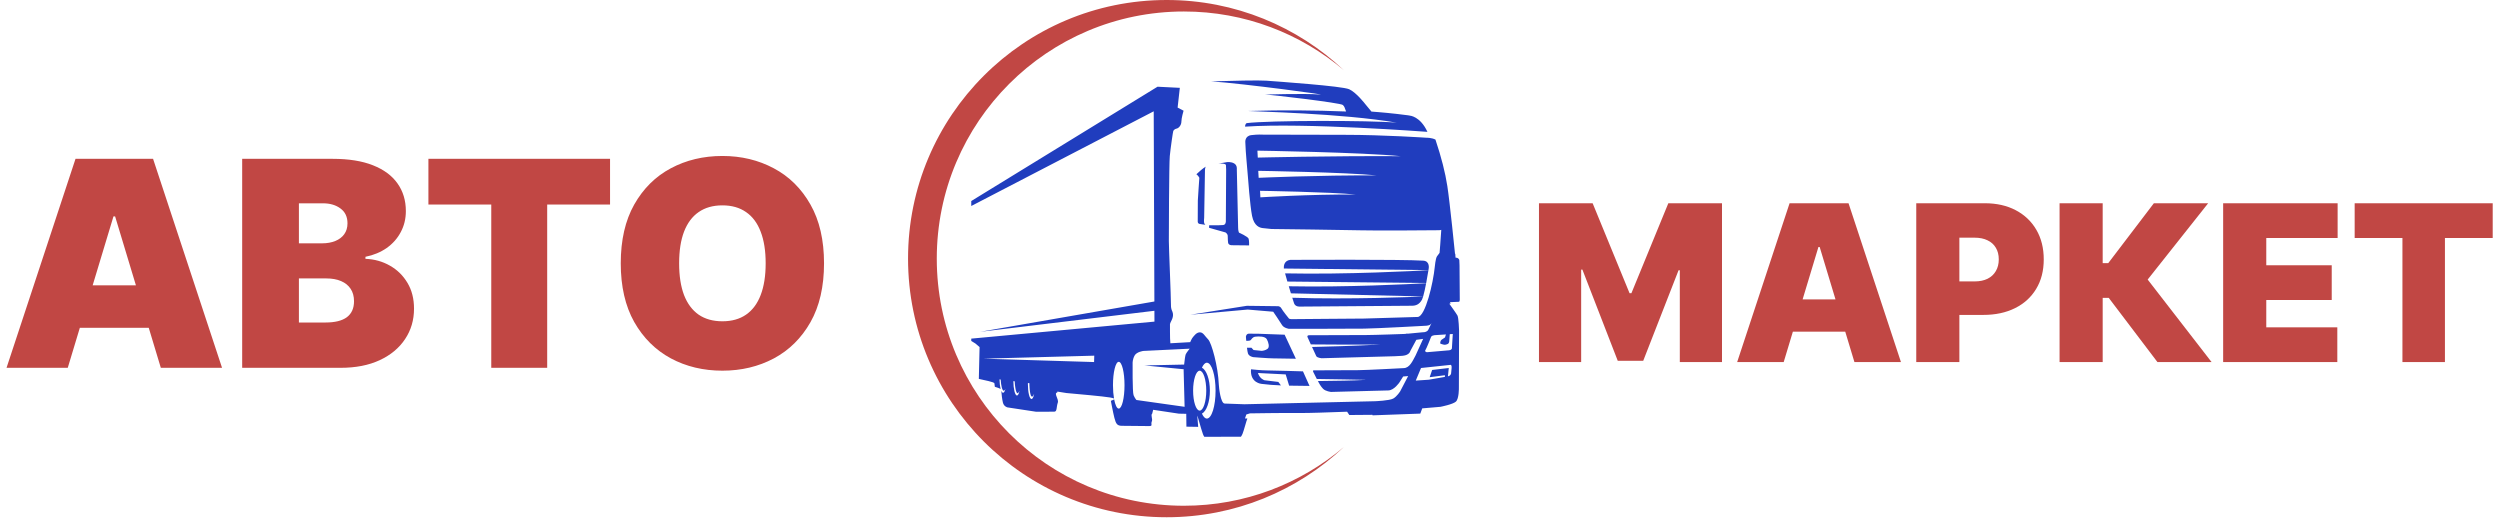
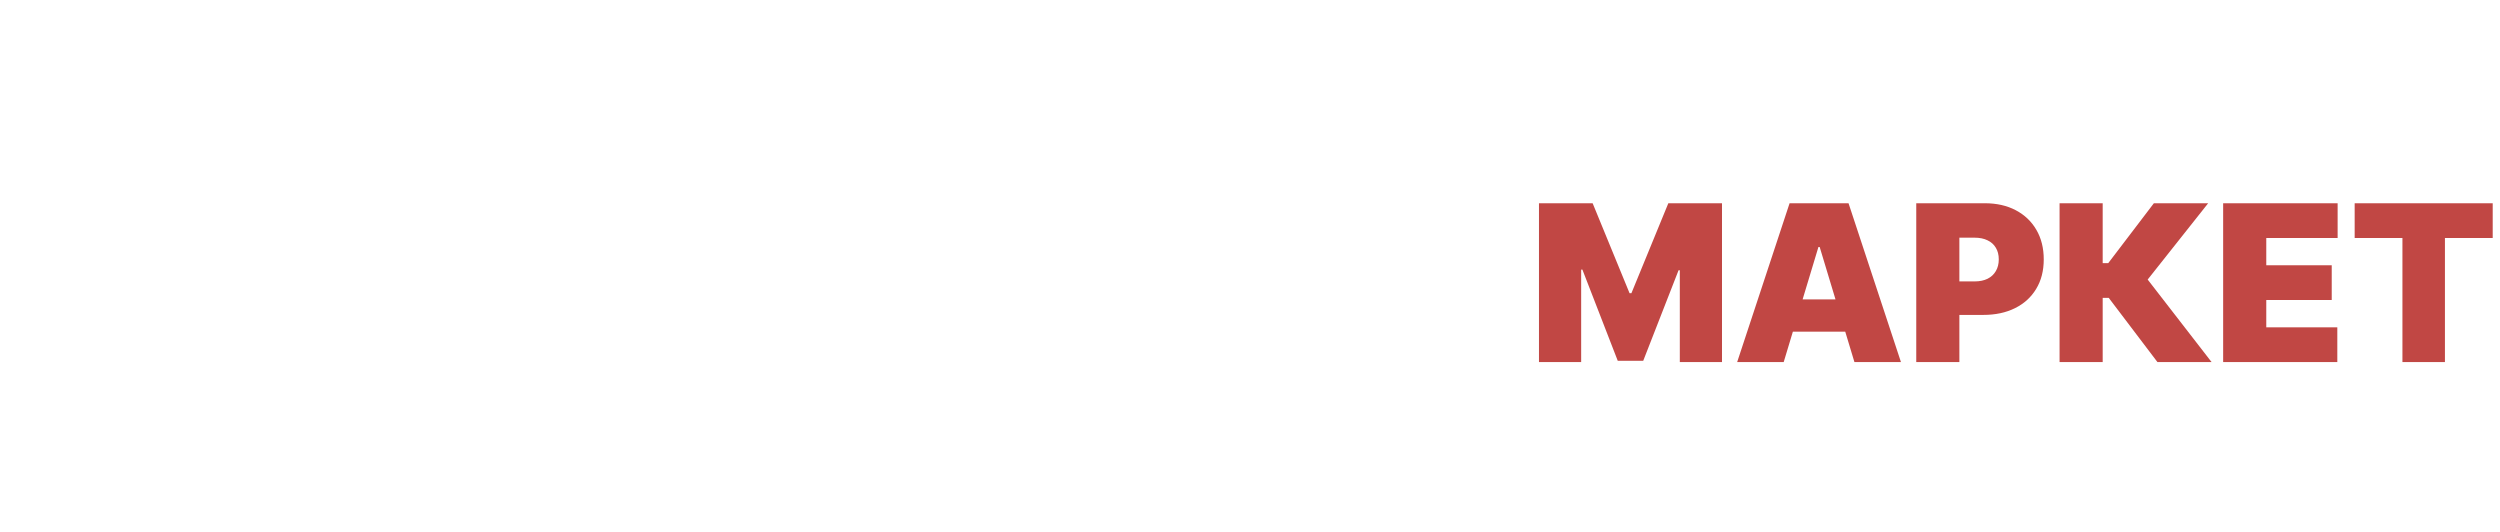
<svg xmlns="http://www.w3.org/2000/svg" width="385" height="82" viewBox="0 0 385 82" fill="none">
-   <path d="M10.435 56.644H1.006L11.629 24.46H23.572L34.195 56.644H24.767L17.726 33.323H17.475L10.435 56.644ZM8.675 43.946H26.401V50.483H8.675V43.946ZM37.295 56.644V24.46H51.25C53.701 24.46 55.76 24.79 57.426 25.45C59.102 26.11 60.364 27.042 61.213 28.247C62.072 29.452 62.502 30.871 62.502 32.506C62.502 33.69 62.24 34.769 61.716 35.743C61.203 36.717 60.48 37.535 59.547 38.194C58.615 38.844 57.525 39.294 56.279 39.546V39.86C57.661 39.913 58.919 40.264 60.05 40.913C61.182 41.552 62.083 42.438 62.753 43.569C63.424 44.69 63.759 46.01 63.759 47.529C63.759 49.289 63.298 50.855 62.376 52.228C61.465 53.6 60.165 54.679 58.479 55.465C56.792 56.251 54.78 56.644 52.444 56.644H37.295ZM46.032 49.666H50.118C51.585 49.666 52.685 49.394 53.419 48.849C54.152 48.294 54.519 47.477 54.519 46.398C54.519 45.643 54.346 45.004 54 44.48C53.654 43.956 53.162 43.558 52.523 43.286C51.894 43.014 51.135 42.877 50.244 42.877H46.032V49.666ZM46.032 37.472H49.615C50.38 37.472 51.056 37.351 51.643 37.11C52.229 36.869 52.685 36.523 53.01 36.073C53.345 35.612 53.513 35.051 53.513 34.392C53.513 33.396 53.157 32.637 52.444 32.113C51.732 31.579 50.831 31.311 49.741 31.311H46.032V37.472ZM65.975 31.5V24.46H93.947V31.5H84.267V56.644H75.655V31.5H65.975ZM126.901 40.552C126.901 44.135 126.204 47.157 124.811 49.619C123.418 52.071 121.537 53.93 119.169 55.198C116.802 56.455 114.162 57.084 111.249 57.084C108.316 57.084 105.665 56.45 103.298 55.182C100.94 53.904 99.064 52.039 97.671 49.588C96.289 47.126 95.597 44.114 95.597 40.552C95.597 36.969 96.289 33.952 97.671 31.5C99.064 29.038 100.94 27.178 103.298 25.921C105.665 24.654 108.316 24.02 111.249 24.02C114.162 24.02 116.802 24.654 119.169 25.921C121.537 27.178 123.418 29.038 124.811 31.5C126.204 33.952 126.901 36.969 126.901 40.552ZM117.912 40.552C117.912 38.624 117.655 37 117.142 35.68C116.639 34.35 115.89 33.344 114.895 32.663C113.91 31.971 112.694 31.626 111.249 31.626C109.803 31.626 108.582 31.971 107.588 32.663C106.603 33.344 105.854 34.35 105.34 35.68C104.838 37 104.586 38.624 104.586 40.552C104.586 42.479 104.838 44.108 105.34 45.439C105.854 46.759 106.603 47.765 107.588 48.456C108.582 49.137 109.803 49.478 111.249 49.478C112.694 49.478 113.91 49.137 114.895 48.456C115.89 47.765 116.639 46.759 117.142 45.439C117.655 44.108 117.912 42.479 117.912 40.552Z" fill="#C14744" />
  <path d="M237.002 31.299H245.266L250.952 45.153H251.238L256.923 31.299H265.188V55.759H258.691V41.618H258.5L253.054 55.568H249.136L243.69 41.522H243.499V55.759H237.002V31.299ZM274.689 55.759H267.523L275.596 31.299H284.673L292.747 55.759H285.581L280.23 38.035H280.039L274.689 55.759ZM273.351 46.108H286.823V51.077H273.351V46.108ZM295.103 55.759V31.299H305.661C307.476 31.299 309.065 31.657 310.426 32.374C311.787 33.09 312.847 34.097 313.602 35.395C314.359 36.693 314.737 38.21 314.737 39.946C314.737 41.697 314.348 43.214 313.567 44.496C312.794 45.778 311.708 46.765 310.306 47.458C308.913 48.151 307.285 48.497 305.422 48.497H299.116V43.338H304.084C304.864 43.338 305.529 43.202 306.079 42.932C306.636 42.653 307.062 42.259 307.357 41.749C307.659 41.24 307.811 40.639 307.811 39.946C307.811 39.245 307.659 38.648 307.357 38.154C307.062 37.653 306.636 37.27 306.079 37.008C305.529 36.737 304.864 36.602 304.084 36.602H301.744V55.759H295.103ZM332.246 55.759L324.746 45.87H323.814V55.759H317.174V31.299H323.814V40.519H324.674L331.697 31.299H340.057L330.742 43.051L340.583 55.759H332.246ZM342.365 55.759V31.299H359.994V36.649H349.006V40.853H359.086V46.204H349.006V50.408H359.946V55.759H342.365ZM362.618 36.649V31.299H383.877V36.649H376.52V55.759H369.975V36.649H362.618Z" fill="#C14744" />
-   <path fill-rule="evenodd" clip-rule="evenodd" d="M206.947 10.809C200.309 5.171 191.713 1.77 182.322 1.77C161.304 1.77 144.264 18.809 144.264 39.828C144.264 60.846 161.304 77.885 182.322 77.885C191.713 77.885 200.309 74.484 206.947 68.846C199.819 75.549 190.223 79.655 179.667 79.655C157.67 79.655 139.839 61.824 139.839 39.828C139.839 17.831 157.67 0 179.667 0C190.223 0 199.819 4.107 206.947 10.809Z" fill="#C14744" />
-   <path fill-rule="evenodd" clip-rule="evenodd" d="M221.062 21.504C221.977 24.238 222.57 26.582 222.892 28.672C223.273 31.125 224.071 39.084 224.071 39.084C224.071 39.084 224.086 39.083 224.113 39.084C224.138 39.462 224.153 39.682 224.153 39.682C224.153 39.682 224.607 39.638 224.734 40.051L224.768 40.864L224.805 46.16C224.805 46.276 224.77 46.383 224.711 46.474C224.188 46.498 223.579 46.522 223.349 46.531C223.283 46.534 223.312 46.621 223.4 46.758L223.188 46.767C223.188 46.767 223.302 46.924 223.462 47.148L223.474 47.168V47.171L223.486 47.186L223.491 47.193L223.498 47.204L223.507 47.216L223.512 47.222L223.524 47.239L223.538 47.258L223.541 47.261L223.551 47.276L223.558 47.285L223.565 47.296L223.574 47.309L223.579 47.315L223.592 47.333L223.606 47.353L223.609 47.358L223.619 47.373L223.627 47.382L223.635 47.392L223.645 47.407L223.649 47.412L223.662 47.431L223.675 47.451L223.681 47.457L223.691 47.472L223.698 47.483L223.706 47.492L223.718 47.508L223.721 47.513L223.736 47.534L223.75 47.555L223.754 47.561L223.765 47.576L223.773 47.588L223.779 47.597L223.791 47.614L223.794 47.617L223.809 47.638C224.083 48.026 224.362 48.433 224.45 48.594C224.639 48.94 224.697 50.907 224.697 50.907L224.668 59.742C224.668 59.742 224.697 61.42 224.203 61.854C223.709 62.287 221.832 62.649 221.832 62.649L219.023 62.89C219.023 62.89 218.902 63.256 218.727 63.695C218.314 63.721 215.05 63.843 211.379 63.962L211.346 63.883L207.795 63.912L207.454 63.403C204.305 63.521 201.425 63.614 200.402 63.602C197.755 63.573 192.488 63.659 192.488 63.659L191.934 63.832C191.934 63.832 191.861 64.085 191.725 64.447H192.096C191.946 64.798 191.535 66.371 191.356 66.793C191.286 66.957 191.203 67.12 191.102 67.26L185.462 67.264C185.383 67.154 185.312 67.017 185.249 66.844C184.956 66.048 184.365 63.763 184.385 64.046C184.404 64.328 184.473 65.176 184.519 65.736C183.911 65.73 183.309 65.718 182.708 65.707C182.704 65.048 182.694 64.386 182.683 63.727L181.551 63.704L177.589 63.109C177.589 63.109 177.528 63.381 177.437 63.698H177.442C177.163 63.911 177.55 64.527 177.381 64.894C177.17 65.347 177.619 65.623 176.927 65.615C176.234 65.609 173.461 65.581 172.769 65.575C172.076 65.567 171.859 65.31 171.62 64.367C171.382 63.424 171.094 61.833 171.075 61.745C171.064 61.695 171.471 61.607 171.579 61.497C171.741 62.363 171.997 62.923 172.286 62.923C172.776 62.923 173.175 61.312 173.175 59.322C173.175 57.333 172.777 55.721 172.286 55.721C171.796 55.721 171.398 57.333 171.398 59.322C171.398 60.087 171.458 60.796 171.558 61.379C171.482 61.327 171.306 61.272 170.969 61.215C169.839 61.025 166.192 60.706 164.216 60.525L162.836 60.303C162.836 60.303 162.831 60.352 162.82 60.438C162.223 60.574 163.1 61.436 162.897 62.022C162.663 62.7 162.819 63.397 162.351 63.399C161.882 63.399 160.487 63.405 159.557 63.408C158.088 63.188 156.62 62.963 155.15 62.738C155.15 62.738 154.601 62.619 154.448 62.001C154.32 61.489 154.23 60.619 154.201 60.19C154.278 60.367 154.366 60.474 154.458 60.486C154.604 60.503 154.735 60.286 154.833 59.917C154.743 60.089 154.65 60.179 154.565 60.168C154.346 60.138 154.162 59.411 154.105 58.447L153.92 58.423C153.933 59.003 154.001 59.524 154.103 59.899C153.948 59.807 153.607 59.687 153.204 59.563C153.163 59.304 153.141 59.111 153.141 59.045C153.141 58.822 151.567 58.551 150.74 58.349C150.775 56.714 150.815 55.081 150.855 53.446C150.643 53.273 150.431 53.088 150.226 52.908C150.007 52.779 149.787 52.639 149.575 52.505V52.148L177.786 49.529L177.78 47.86L150.937 51.1L177.775 46.43L177.672 17.141L149.575 31.724V30.959L178.259 13.354L181.693 13.527L181.353 16.57L182.27 17.048C182.27 17.048 181.934 18.183 181.934 18.731C181.934 19.279 181.519 19.746 181.192 19.805C180.865 19.862 180.73 20.105 180.686 20.169C180.642 20.234 180.265 22.815 180.148 24.031C180.031 25.246 180.002 36.09 180.002 37.131C180.002 38.171 180.338 45.864 180.322 46.746C180.307 47.629 180.453 47.714 180.569 48.047C180.686 48.38 180.657 48.698 180.554 49.016C180.453 49.333 180.191 49.723 180.176 49.927C180.16 50.128 180.191 52.11 180.191 52.11L180.238 52.865L183.292 52.691C183.292 52.691 183.526 52.121 183.721 51.91C183.917 51.699 184.238 51.195 184.768 51.18C185.298 51.164 185.532 51.75 186.056 52.271C186.581 52.792 187.583 56.392 187.7 59.256C187.714 59.61 187.961 62.119 188.588 62.147C189.593 62.194 191.635 62.256 191.635 62.256L211.785 61.787C211.785 61.787 213.967 61.701 214.549 61.382C215.131 61.064 215.631 60.257 215.631 60.257L216.853 57.916L216.084 57.979L215.519 58.882C215.519 58.882 214.703 60.111 213.802 60.126C212.901 60.141 204.984 60.358 204.984 60.358C204.984 60.358 204.136 60.272 203.747 59.867C203.36 59.462 203.181 59.087 202.949 58.682C206.222 58.638 208.063 58.629 210.39 58.497C208.158 58.422 206.196 58.437 202.785 58.36C202.511 57.843 202.308 57.41 202.308 57.41C202.308 57.41 202.09 57.105 202.279 57.033C202.279 57.033 208.158 57.005 209.205 57.005C210.252 57.005 216.167 56.69 216.167 56.69C217.095 56.667 217.533 55.604 218.002 54.736L219.161 52.187L218.114 52.332L217.182 54.066C217.182 54.066 217.08 54.688 216.025 54.789L215.905 54.798H215.904C215.876 54.8 215.849 54.801 215.823 54.804C215.464 54.83 215.093 54.852 214.738 54.861H214.735C214.703 54.861 214.67 54.864 214.635 54.864C213.399 54.893 203.534 55.169 203.534 55.169C203.534 55.169 202.846 55.115 202.705 54.843C202.564 54.572 202.29 53.952 202.053 53.434C204.2 53.392 208.474 53.268 212.595 53.057C208.677 53.097 204.098 53.053 201.867 53.039C201.604 52.458 201.381 51.966 201.381 51.966C201.381 51.966 201.155 51.604 201.7 51.625C201.7 51.625 209.092 51.597 210.373 51.597C211.653 51.597 216.425 51.423 216.425 51.423C216.425 51.423 216.644 51.344 216.806 51.387L219.007 51.178L219.385 51.149C219.385 51.149 219.793 51.092 219.954 50.788C220.115 50.484 220.453 49.764 220.453 49.764C220.274 50.044 220.085 50.11 219.672 50.16C219.672 50.16 212.165 50.579 210.098 50.609C208.033 50.637 198.488 50.637 198.488 50.637C198.488 50.637 197.703 50.522 197.425 50.044C197.15 49.567 196.072 48.005 196.072 48.005L192.145 47.672L183.327 48.467L192.013 47.094L196.825 47.154C196.825 47.154 197.161 47.154 197.35 47.516C197.54 47.877 198.503 49.059 198.503 49.059C198.503 49.059 198.62 49.175 199.114 49.147C199.608 49.118 208.935 49.089 210.011 49.059C211.088 49.031 218.321 48.812 218.321 48.812C219.517 48.758 220.721 43.523 220.953 41.114C220.953 41.114 221.07 39.784 221.302 39.467C221.534 39.149 221.694 38.945 221.694 38.945C221.694 38.945 221.881 36.739 221.957 35.399C221.853 35.431 221.738 35.45 221.61 35.453C220.272 35.482 211.426 35.525 209.592 35.468C207.758 35.411 195.799 35.266 195.799 35.266C195.799 35.266 194.839 35.179 194.431 35.122C194.024 35.065 193.135 34.848 192.816 33.242C192.496 31.637 192.177 27.213 192.177 27.213C192.039 25.357 191.843 23.764 191.78 21.913C191.78 21.913 191.667 20.939 192.701 20.808C193.735 20.678 194.489 20.734 194.489 20.734C194.489 20.734 201.036 20.763 207.089 20.763C213.141 20.763 219.689 21.212 219.689 21.212C219.689 21.212 220.478 21.192 221.062 21.499V21.504ZM218.028 58.611L220.017 58.479C220.017 58.479 221.596 58.215 222.515 58.044L222.512 57.786L220.17 58.089L220.549 56.974L223.111 56.672L222.981 57.95C223.056 57.934 223.111 57.92 223.136 57.911C223.402 57.819 223.468 57.529 223.468 57.529C223.468 57.529 223.507 57.041 223.549 56.672C223.588 56.303 223.442 56.184 223.442 56.184L218.838 56.672L218.029 58.61L218.028 58.611ZM220.894 51.621C220.455 51.67 220.381 51.893 220.381 51.893C220.381 51.893 219.669 53.711 219.507 53.932C219.345 54.155 219.739 54.241 219.739 54.241C219.739 54.241 222.864 53.982 223.189 53.944C223.515 53.907 223.591 53.672 223.591 53.672L223.73 51.434L223.264 51.464L223.179 52.595C223.179 52.595 223.139 52.854 223.009 52.941C222.88 53.027 222.526 53.127 222.391 53.091C222.256 53.053 221.775 52.967 221.783 52.844C221.791 52.72 221.844 52.435 222 52.324C222.156 52.213 222.53 51.966 222.53 51.966L222.675 51.503L220.896 51.619L220.894 51.621ZM151.435 55.235L168.488 55.756L168.517 54.773L151.435 55.235ZM159.226 60.705L159.221 60.717L159.217 60.729L159.212 60.739L159.209 60.747V60.75L159.203 60.76L159.199 60.771L159.194 60.781L159.189 60.792L159.186 60.798L159.184 60.802L159.178 60.813L159.171 60.83V60.833L159.165 60.842V60.845L159.161 60.851L159.156 60.86L159.152 60.869L159.147 60.878L159.142 60.887L159.138 60.894L159.133 60.903L159.131 60.908L159.127 60.911L159.123 60.918L159.118 60.926L159.114 60.934L159.109 60.941V60.944L159.105 60.949L159.097 60.959L159.094 60.964L159.089 60.97L159.085 60.976L159.08 60.982L159.076 60.988L159.073 60.991H159.071L159.061 61.004L159.05 61.015L159.047 61.018L159.035 61.028L159.024 61.037L159.012 61.046C159.012 61.046 159.005 61.052 159 61.054C158.995 61.057 158.993 61.058 158.988 61.06C158.976 61.066 158.963 61.071 158.953 61.072H158.944H158.935H158.932C158.932 61.072 158.924 61.072 158.921 61.072C158.916 61.072 158.914 61.072 158.909 61.071C158.909 61.071 158.901 61.069 158.899 61.068L158.891 61.064H158.886V61.063L158.876 61.057L158.873 61.054L158.865 61.049L158.856 61.042L158.848 61.034H158.846L158.838 61.025L158.835 61.022L158.829 61.016L158.824 61.01L158.82 61.004L158.816 60.998L158.81 60.991L158.805 60.983L158.801 60.979L158.794 60.968L158.791 60.962L158.785 60.952L158.778 60.937L158.77 60.921V60.917L158.762 60.906L158.757 60.894L158.755 60.888L158.747 60.872V60.869L158.739 60.851L158.736 60.845L158.731 60.828V60.825L158.724 60.81V60.807L158.718 60.793L158.712 60.777V60.774L158.705 60.753V60.748L158.699 60.733L158.695 60.721V60.714L158.689 60.699L158.686 60.688L158.682 60.671L158.678 60.652V60.646L158.671 60.623V60.619L158.667 60.604L158.663 60.589L158.661 60.572L158.657 60.557L158.655 60.539L158.652 60.524L158.648 60.506L158.646 60.491L158.642 60.471L158.639 60.458L158.636 60.437L158.633 60.423V60.415L158.627 60.388V60.384L158.621 60.352L158.618 60.325V60.313L158.616 60.301L158.61 60.275L158.608 60.248V60.236L158.601 60.208V60.197L158.597 60.167V60.156L158.593 60.125V60.114L158.588 60.083V60.074L158.586 60.066L158.584 60.031L158.58 59.997V59.989L158.576 59.953V59.946L158.571 59.908V59.902L158.567 59.863V59.857L158.563 59.816V59.812L158.561 59.769V59.765L158.557 59.721V59.718L158.554 59.673V59.67L158.552 59.625L158.548 59.575L158.546 59.525L158.542 59.476L158.539 59.426L158.536 59.376V59.373L158.535 59.327V59.322L158.533 59.275V59.271L158.531 59.224V59.218L158.531 59.173V59.166V59.12V59.113L158.529 59.059V59.015L158.3 58.985C158.299 59.054 158.297 59.123 158.297 59.193C158.297 60.402 158.538 61.412 158.836 61.447C159.005 61.467 159.155 61.174 159.253 60.699L159.226 60.705ZM156.967 60.253L156.962 60.262L156.957 60.271L156.953 60.28L156.948 60.289L156.944 60.298L156.939 60.307L156.935 60.316V60.319L156.93 60.325L156.926 60.333L156.916 60.349L156.912 60.357L156.907 60.364L156.903 60.372L156.899 60.379L156.894 60.387L156.889 60.394L156.884 60.402L156.88 60.409L156.876 60.415L156.871 60.422L156.867 60.429L156.862 60.435L156.857 60.441L156.853 60.447L156.848 60.453L156.845 60.458L156.841 60.464H156.839L156.833 60.473L156.826 60.482L156.824 60.485L156.815 60.494H156.814V60.497L156.803 60.506C156.803 60.506 156.788 60.518 156.78 60.524H156.778V60.525L156.768 60.531L156.757 60.537C156.75 60.54 156.742 60.543 156.735 60.546C156.731 60.546 156.727 60.548 156.724 60.549C156.724 60.549 156.716 60.549 156.714 60.549H156.712C156.712 60.549 156.706 60.549 156.703 60.549H156.699C156.699 60.549 156.692 60.549 156.689 60.549C156.686 60.549 156.682 60.549 156.678 60.548H156.676L156.668 60.545H156.665L156.657 60.54L156.653 60.537L156.646 60.533L156.644 60.53L156.636 60.524L156.633 60.521L156.624 60.513L156.615 60.504L156.612 60.501L156.603 60.491L156.599 60.486L156.592 60.477L156.589 60.473L156.583 60.464L156.578 60.456L156.573 60.447L156.569 60.441L156.563 60.429L156.56 60.423L156.554 60.412L156.552 60.406V60.403L156.541 60.387L156.531 60.367L156.524 60.348L156.518 60.333L156.515 60.325L156.509 60.312L156.505 60.301L156.499 60.287L156.497 60.281L156.491 60.263L156.484 60.244V60.239L156.475 60.215L156.468 60.19V60.187L156.46 60.162V60.156L156.452 60.135L156.445 60.11V60.107C156.439 60.089 156.435 60.072 156.43 60.054V60.051L156.424 60.027V60.021L156.416 59.992L156.409 59.959V59.956L156.403 59.928L156.397 59.896V59.893C156.389 59.86 156.383 59.827 156.377 59.792L156.373 59.763V59.756L156.365 59.723V59.72C156.348 59.623 156.333 59.521 156.321 59.414L156.316 59.373L156.312 59.333V59.325L156.307 59.292V59.278L156.303 59.251V59.232L156.298 59.209L156.295 59.184V59.167L156.291 59.134V59.123L156.288 59.08L156.284 59.036L156.282 58.992L156.278 58.953V58.947V58.934V58.904L156.275 58.882V58.858L156.273 58.831V58.813L156.269 58.78V58.768L156.267 58.727V58.723L156.057 58.696C156.063 59.887 156.303 60.875 156.597 60.909C156.754 60.927 156.895 60.671 156.994 60.248L156.967 60.253ZM185.859 55.858C185.577 55.858 185.315 56.14 185.098 56.62C185.8 56.985 186.323 58.431 186.323 60.159C186.323 61.888 185.798 63.334 185.098 63.698C185.315 64.179 185.576 64.46 185.859 64.46C186.598 64.46 187.198 62.534 187.198 60.159C187.198 57.785 186.598 55.858 185.859 55.858ZM184.751 57.087C184.192 57.087 183.739 58.464 183.739 60.159C183.739 61.855 184.192 63.233 184.751 63.233C185.311 63.233 185.764 61.857 185.764 60.159C185.764 58.462 185.311 57.087 184.751 57.087ZM175.011 61.6L182.429 62.647C182.429 62.647 182.283 57.444 182.283 57.139C182.283 56.833 182.274 57.098 182.294 56.864L176.259 56.276L182.355 56.143C182.425 55.474 182.53 54.724 182.602 54.565C182.718 54.304 183.212 53.697 183.212 53.697L176.082 54.044C176.082 54.044 175.048 54.173 174.729 54.752C174.409 55.33 174.423 55.893 174.423 55.893C174.423 55.893 174.382 60.399 174.571 60.861C174.761 61.324 175.008 61.599 175.008 61.599L175.011 61.6ZM193.641 23.199L193.698 24.27C193.698 24.27 204.852 23.991 215.696 24.053C209.818 23.455 193.639 23.199 193.639 23.199H193.641ZM193.771 26.308L193.833 27.383C193.833 27.383 203.06 26.964 212.044 27.015C207.173 26.52 193.771 26.308 193.771 26.308ZM194.046 29.386L194.099 30.39C194.099 30.39 201.531 29.916 208.769 29.956C204.847 29.558 194.046 29.386 194.046 29.386ZM186.536 12.531C191.422 12.854 205.41 14.739 203.155 14.551C200.9 14.363 194.178 14.579 194.846 14.566C195.516 14.551 206.468 15.84 206.794 16.165C207.121 16.491 207.018 16.521 207.303 17.171C202.468 16.983 197.595 16.929 192.178 17.091C193.175 17.182 206.656 17.445 215.095 18.891C210.816 18.515 195.372 18.534 191.975 18.963C191.835 19.045 191.733 19.288 191.743 19.505C200.819 18.87 219.807 20.305 219.823 20.306C218.716 17.887 217.102 17.805 217.102 17.805C217.102 17.805 217.159 17.777 215.123 17.545C213.086 17.313 211.203 17.182 211.203 17.182L210.258 16.04C210.258 16.04 208.875 14.233 207.769 13.741C206.663 13.25 196.871 12.569 195.009 12.425C193.882 12.337 189.682 12.437 186.535 12.53L186.536 12.531ZM189.624 37.763L192.36 37.792C192.36 37.792 192.388 37.098 192.288 36.765C192.186 36.432 190.803 35.825 190.803 35.825C190.803 35.825 190.671 35.551 190.671 35.059C190.671 34.566 190.469 26.037 190.469 26.037C190.469 26.037 190.556 25.458 190.061 25.169C189.567 24.88 188.955 24.967 188.955 24.967L187.617 25.199C187.617 25.199 188.752 25.098 188.796 25.431C188.839 25.764 188.824 26.559 188.824 26.559L188.781 34.092C188.781 34.092 188.788 34.634 188.352 34.655C187.915 34.676 187.639 34.691 187.639 34.691H186.213L186.198 35.081L188.715 35.791C188.715 35.791 189.087 35.992 189.071 36.376C189.056 36.759 189.123 37.324 189.123 37.324C189.123 37.324 189.102 37.706 189.624 37.765V37.763ZM184.7 27.375C184.7 27.375 184.481 30.426 184.466 30.889C184.451 31.351 184.451 34.084 184.451 34.084C184.451 34.084 184.408 34.453 184.8 34.497C185.192 34.541 185.629 34.62 185.629 34.62C185.629 34.62 185.462 34.504 185.426 34.252C185.389 33.998 185.441 33.572 185.441 33.572L185.566 26.156C185.566 26.156 185.594 25.711 185.721 25.642C185.162 25.972 184.721 26.402 184.244 26.835C184.244 26.835 184.527 27.044 184.698 27.377L184.7 27.375ZM198.715 40.018C197.77 40.123 197.682 40.933 197.71 41.323C197.71 41.331 197.712 41.341 197.714 41.353L219.981 41.597C220.002 41.463 220.015 41.388 220.015 41.388C220.015 41.388 220.262 40.203 219.17 40.141C216.027 39.929 198.714 40.018 198.714 40.018H198.715ZM219.98 41.612C218.284 41.709 207.381 42.296 197.899 42.099C197.994 42.451 198.12 42.891 198.256 43.358L219.634 43.579C219.791 42.763 219.919 41.983 219.98 41.612ZM219.628 43.615C217.227 43.748 207.237 44.258 198.471 44.085C198.582 44.459 198.694 44.831 198.799 45.174L219.166 45.654C219.319 45.136 219.485 44.362 219.627 43.615H219.628ZM219.164 45.663C217.857 45.721 207.783 46.142 199.01 45.853C199.142 46.279 199.246 46.599 199.291 46.722C199.494 47.272 200.172 47.216 200.172 47.216C200.172 47.216 216.859 47.082 217.442 47.084C218.023 47.085 218.576 46.9 218.984 46.148C219.04 46.043 219.102 45.876 219.166 45.663H219.164ZM192.305 51.384C191.898 51.413 191.869 51.862 191.869 51.862C191.869 51.862 191.888 52.122 191.92 52.481C191.92 52.481 192.42 52.514 192.58 52.398C192.741 52.282 192.842 51.907 193.335 51.848C193.83 51.791 194.835 51.761 195.097 52.253C195.359 52.744 195.533 53.438 195.227 53.699C194.921 53.959 194.427 54.032 194.282 54.032C194.136 54.032 193.045 53.902 193.045 53.902L192.725 53.554H192.033C192.08 53.94 192.134 54.28 192.188 54.437C192.348 54.899 193.003 55 193.003 55C193.003 55 195.316 55.188 196.057 55.188C196.799 55.188 199.564 55.245 199.564 55.245L197.832 51.544C197.832 51.544 193.977 51.399 193.845 51.399C193.713 51.399 192.303 51.384 192.303 51.384H192.305ZM192.656 56.872C192.481 58.998 194.299 59.12 194.299 59.12C195.214 59.242 196.246 59.312 197.267 59.352L196.861 58.816L194.722 58.556C194.722 58.556 194.009 58.354 193.72 57.443L197.997 57.66L198.525 59.39C199.791 59.417 200.934 59.414 201.664 59.431L200.659 57.19C200.659 57.19 195.93 57.045 195.101 57.045C194.272 57.045 192.657 56.872 192.657 56.872H192.656Z" fill="#203DBE" />
</svg>